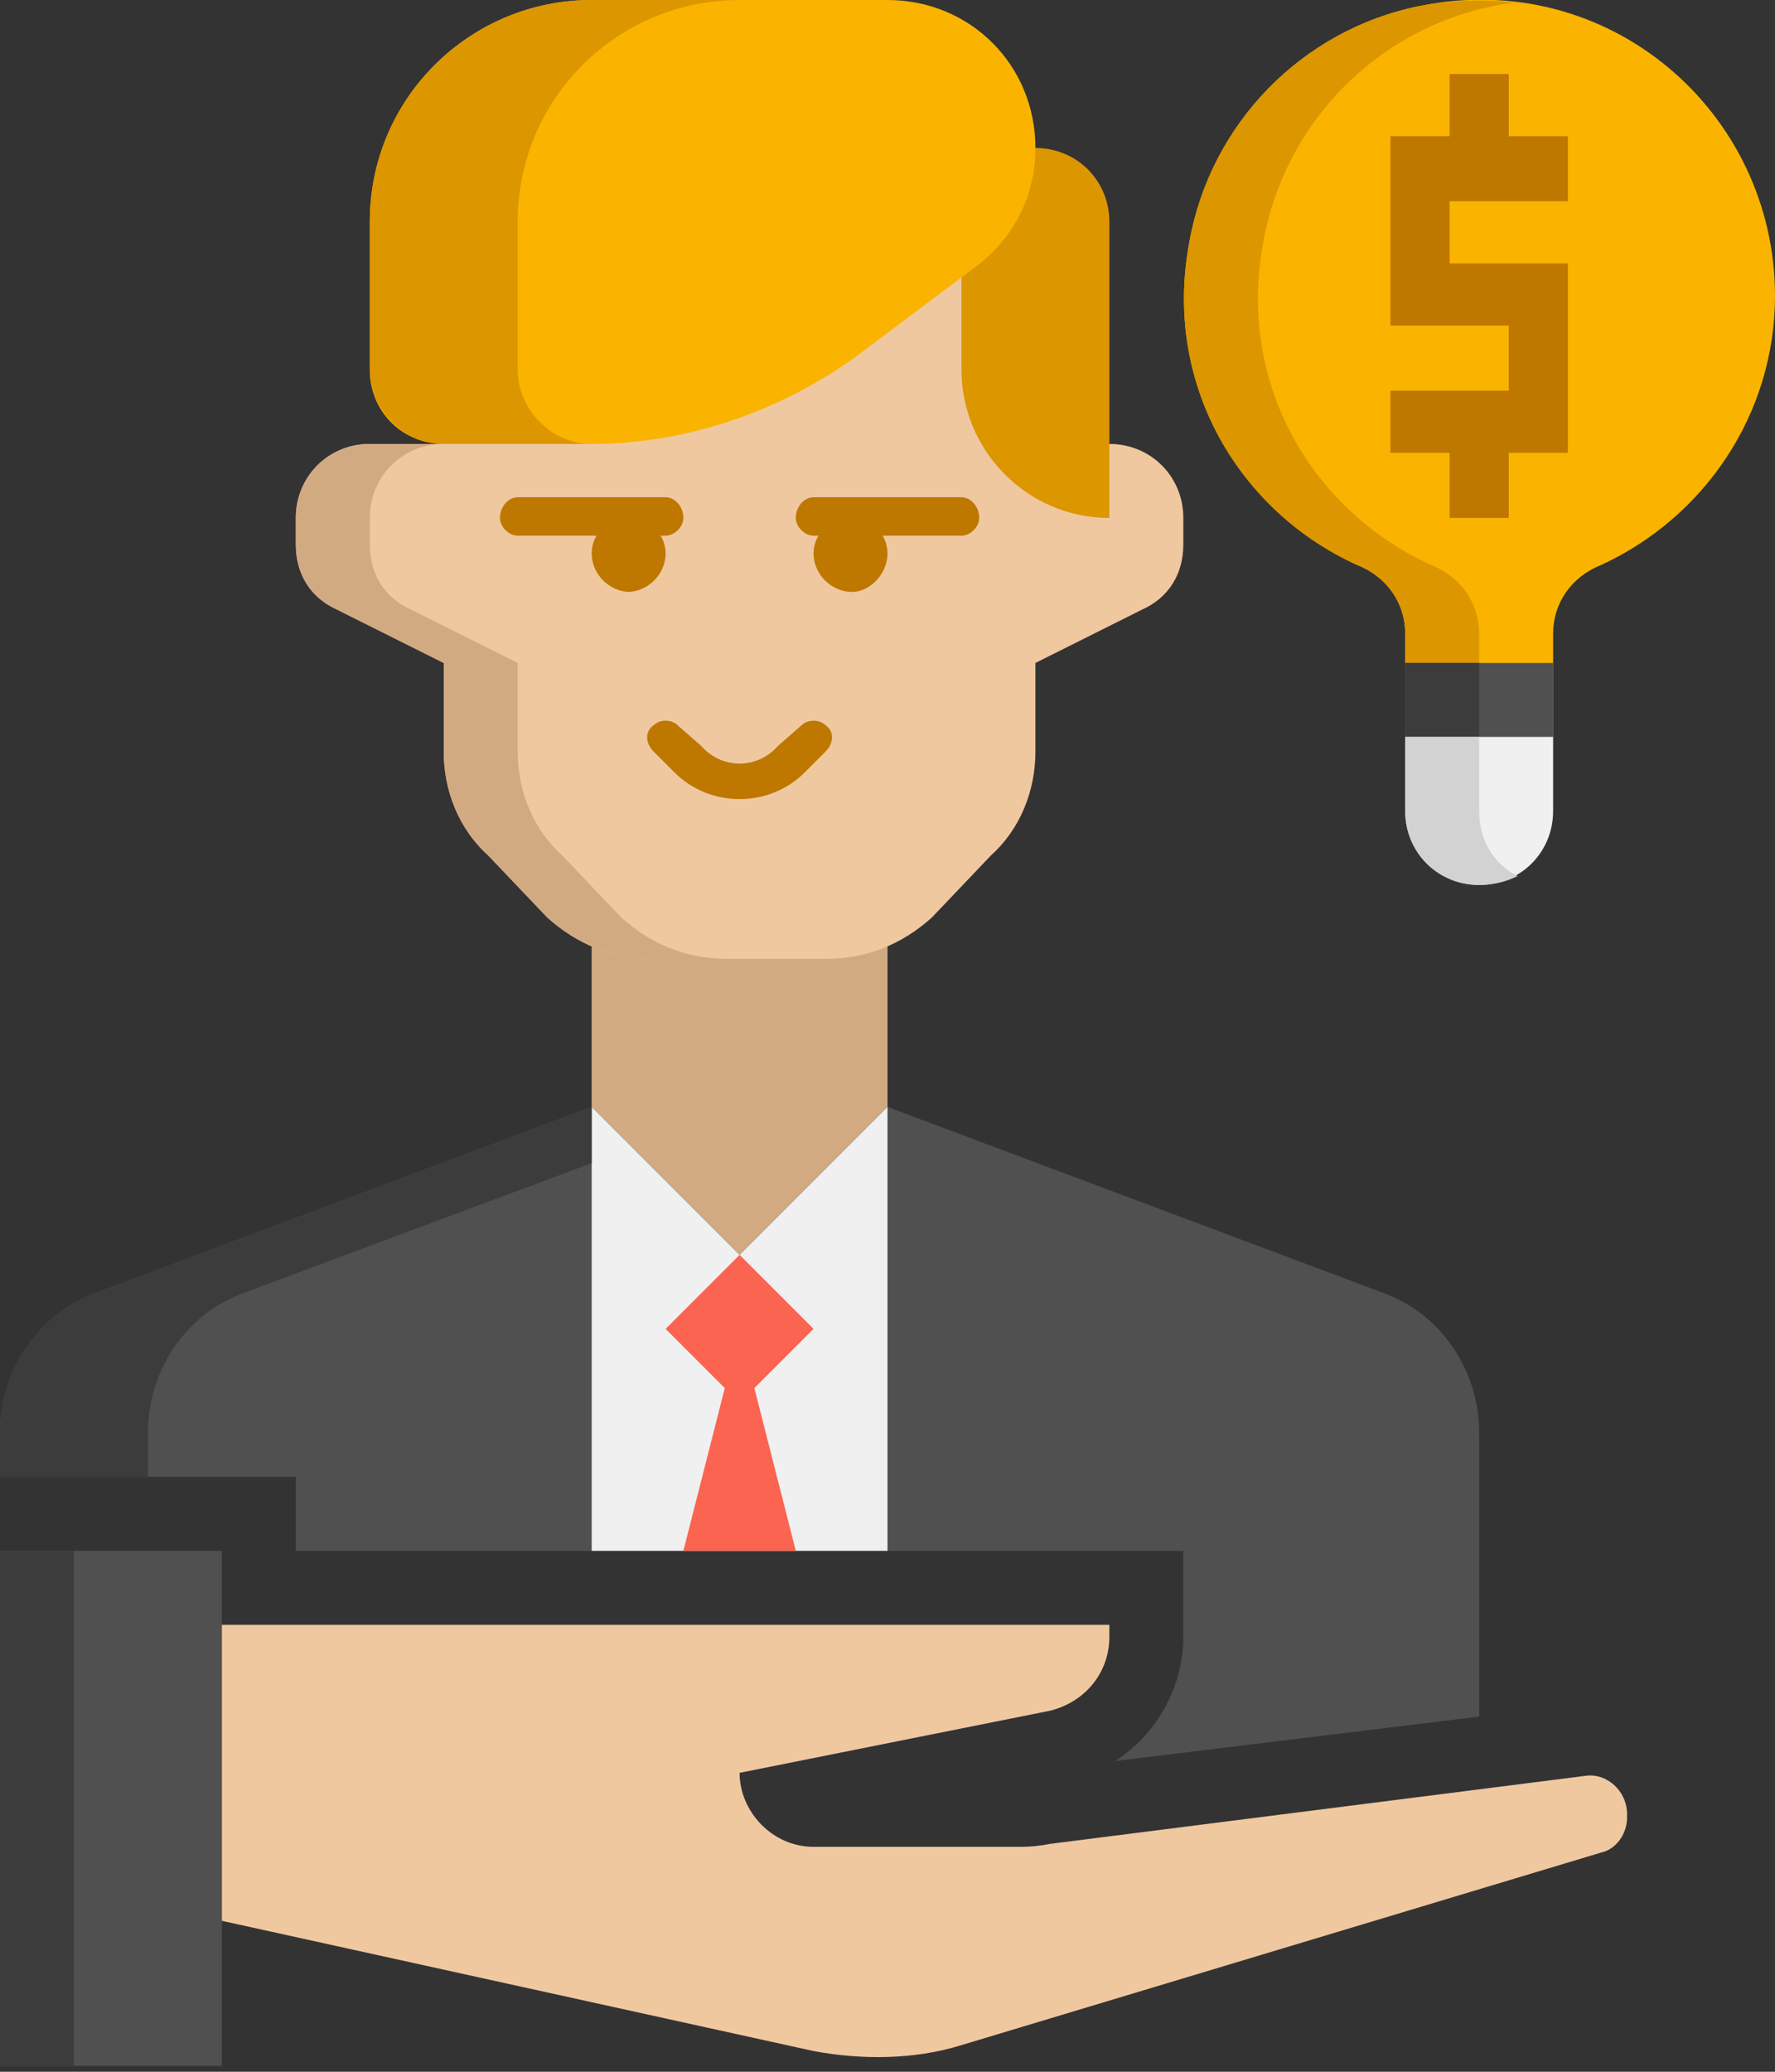
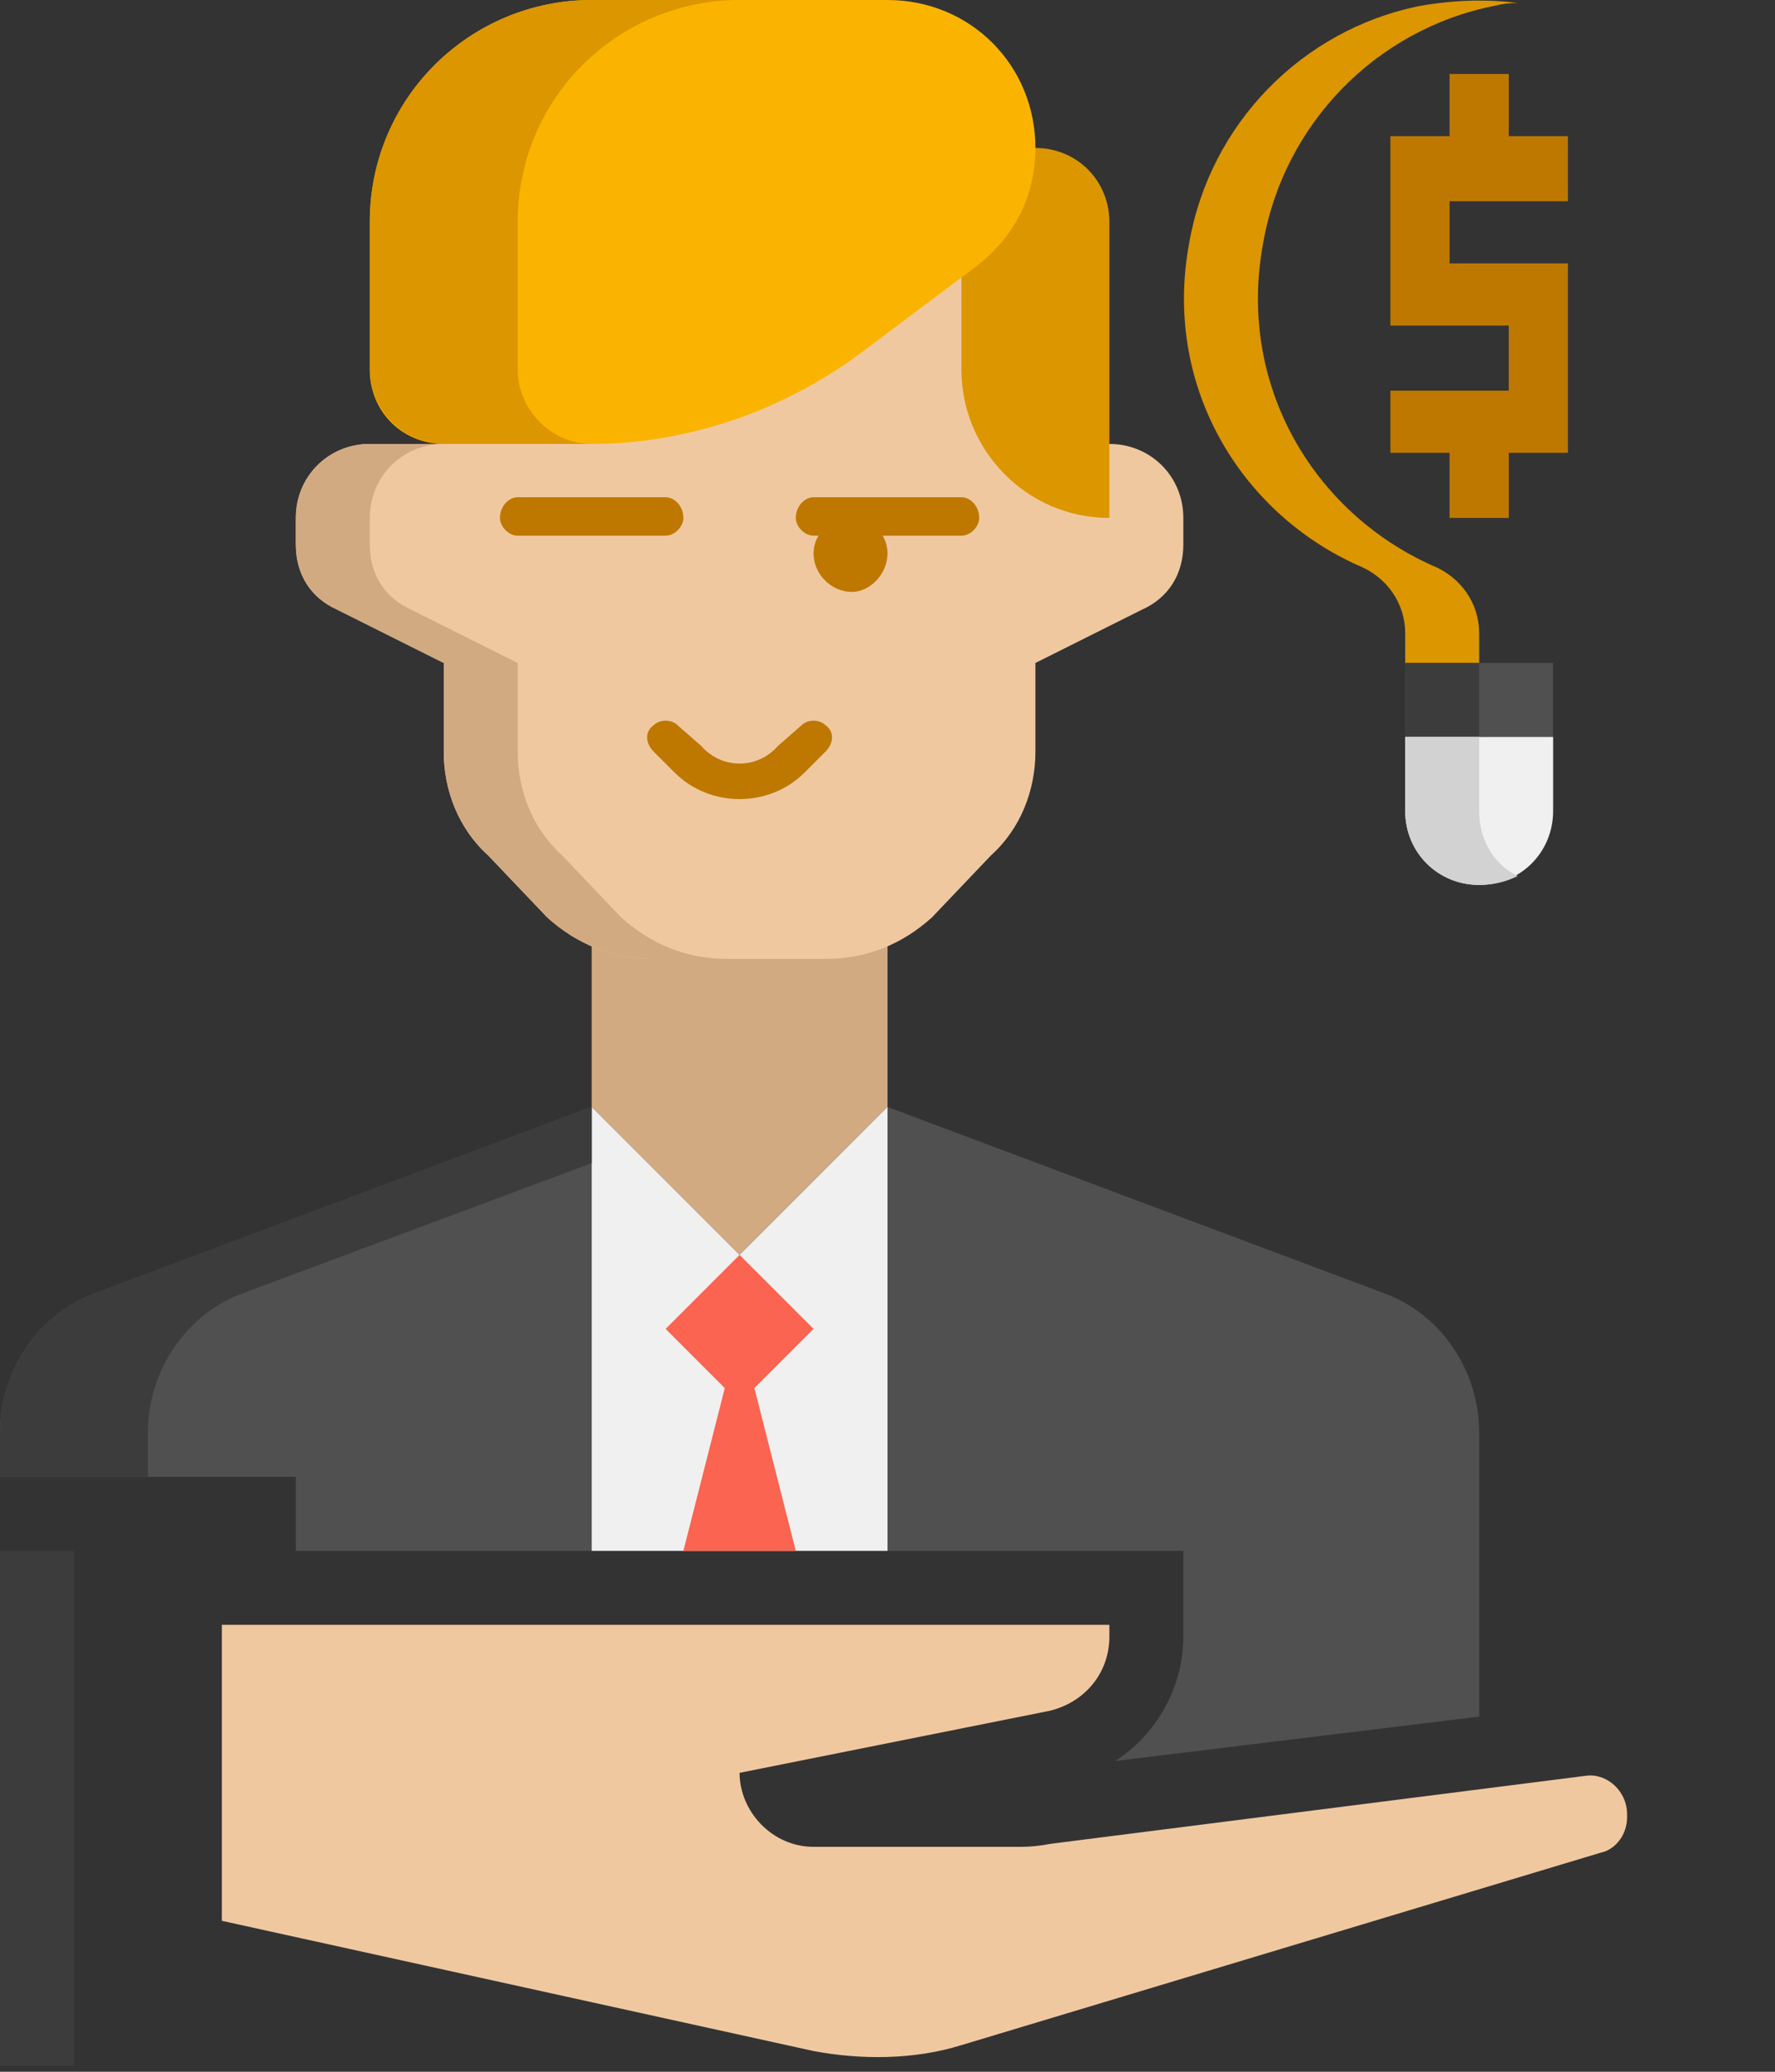
<svg xmlns="http://www.w3.org/2000/svg" version="1.2" viewBox="0 0 60 70" width="60" height="70">
  <rect x="0" y="0" width="60" height="70" fill="#333333" stroke="none" />
  <style>.a{fill:#505050}.b{fill:#d2aa82}.c{fill:#f0c8a0}.d{fill:#be7800}.e{fill:#f0f0f0}.f{fill:#dc9600}.g{fill:#fab400}.h{fill:#3c3c3c}.i{fill:#d2d2d2}.j{fill:#fa6450}</style>
  <path class="a" d="m40 55.3c0 1.7-0.9 3.3-2.3 4.2l12.3-1.5v-9.6c0-2.1-1.3-4-3.2-4.7l-16.8-6.3v15h10z" />
  <path class="a" d="m10 49.9v2.5h10v-15l-16.8 6.3c-1.9 0.7-3.2 2.6-3.2 4.7v1.5z" />
  <path class="b" d="m30 37.4v-7.5h-10v7.5l5 5z" />
  <path class="c" d="m37.5 15h-2.5v-5.3c0-2.7-2.3-5-5.1-4.9l-10 0.1c-2.7 0.1-4.9 2.3-4.9 5v5.1h-2.5c-1.4 0-2.5 1.1-2.5 2.5v0.9c0 1 0.5 1.8 1.4 2.2l3.6 1.8v3c0 1.3 0.5 2.6 1.5 3.5l2 2.1c1 0.9 2.2 1.4 3.6 1.4h5.8c1.4 0 2.6-0.5 3.6-1.4l2-2.1c1-0.9 1.5-2.2 1.5-3.5v-3l3.6-1.8c0.9-0.4 1.4-1.2 1.4-2.2v-0.9c0-1.4-1.1-2.5-2.5-2.5z" />
  <path class="b" d="m19 28.9c-1-0.9-1.5-2.2-1.5-3.5v-3l-3.6-1.8c-0.9-0.4-1.4-1.2-1.4-2.2v-0.9c0-1.4 1.1-2.5 2.5-2.5h-2.5c-1.4 0-2.5 1.1-2.5 2.5v0.9c0 1 0.5 1.8 1.4 2.2l3.6 1.8v3c0 1.3 0.5 2.6 1.5 3.5l2 2.1c1 0.9 2.2 1.4 3.6 1.4h2.5c-1.4 0-2.6-0.5-3.6-1.4z" />
  <path class="d" d="m22.5 18.1h-5c-0.3 0-0.6-0.3-0.6-0.6 0-0.4 0.3-0.7 0.6-0.7h5c0.3 0 0.6 0.3 0.6 0.7 0 0.3-0.3 0.6-0.6 0.6z" />
  <path class="d" d="m25 27c-0.8 0-1.6-0.3-2.2-0.9l-0.7-0.7c-0.3-0.3-0.3-0.7 0-0.9 0.2-0.2 0.6-0.2 0.8 0l0.8 0.7c0.7 0.8 1.9 0.8 2.6 0l0.8-0.7c0.2-0.2 0.6-0.2 0.8 0 0.3 0.2 0.3 0.6 0 0.9l-0.7 0.7c-0.6 0.6-1.4 0.9-2.2 0.9z" />
-   <path fill-rule="evenodd" class="d" d="m21.3 20c-0.7 0-1.3-0.6-1.3-1.3 0-0.7 0.6-1.2 1.2-1.2 0.7 0 1.3 0.5 1.3 1.2 0 0.7-0.6 1.3-1.3 1.3z" />
  <path class="d" d="m32.5 18.1h-5c-0.3 0-0.6-0.3-0.6-0.6 0-0.4 0.3-0.7 0.6-0.7h5c0.3 0 0.6 0.3 0.6 0.7 0 0.3-0.3 0.6-0.6 0.6z" />
  <path fill-rule="evenodd" class="d" d="m28.8 20c-0.7 0-1.3-0.6-1.3-1.3 0-0.7 0.6-1.2 1.3-1.2 0.6 0 1.2 0.5 1.2 1.2 0 0.7-0.6 1.3-1.2 1.3z" />
  <path class="e" d="m30 52.4v-15l-5 5-5-5v15z" />
  <path class="f" d="m37.5 17.5c-2.8 0-5-2.3-5-5v-7.5h2.5c1.4 0 2.5 1.1 2.5 2.5z" />
  <path class="g" d="m12.5 12.5v-5c0-4.2 3.4-7.5 7.5-7.5h10c2.8 0 5 2.2 5 5 0 1.6-0.7 3-2 4l-4 3c-2.6 1.9-5.8 3-9 3h-5c-1.4 0-2.5-1.1-2.5-2.5z" />
  <path class="f" d="m17.5 12.5v-5c0-4.2 3.4-7.5 7.5-7.5h-5c-4.1 0-7.5 3.3-7.5 7.5v5c0 1.3 1.1 2.5 2.5 2.5h5c-1.4 0-2.5-1.2-2.5-2.5z" />
-   <path class="g" d="m60 10c0-6.2-5.6-11.1-12-9.8-4 0.8-7.1 4-7.8 8-0.9 4.8 1.7 9.1 5.7 10.9 1 0.4 1.6 1.3 1.6 2.3v3.5h5v-3.5c0-1 0.6-1.9 1.6-2.3 3.5-1.6 5.9-5.1 5.9-9.1z" />
  <path class="f" d="m48.4 19.1c-4-1.8-6.6-6.1-5.7-10.9 0.7-4 3.8-7.2 7.8-8q0.4-0.1 0.8-0.1-1.6-0.2-3.3 0.1c-4 0.8-7.1 4-7.8 8-0.9 4.8 1.7 9.1 5.7 10.9 1 0.4 1.6 1.3 1.6 2.3v3.5h2.5v-3.5c0-1-0.6-1.9-1.6-2.3z" />
  <path fill-rule="evenodd" class="a" d="m52.5 22.4v2.5h-5v-2.5z" />
  <path fill-rule="evenodd" class="h" d="m50 22.4v2.5h-2.5v-2.5z" />
  <path class="e" d="m50 29.9c-1.4 0-2.5-1.1-2.5-2.5v-2.5h5v2.5c0 1.4-1.1 2.5-2.5 2.5z" />
  <path class="i" d="m50 27.4v-2.5h-2.5v2.5c0 1.4 1.1 2.5 2.5 2.5q0.7 0 1.3-0.3c-0.8-0.4-1.3-1.2-1.3-2.2z" />
  <path class="d" d="m53 6.8v-2.2h-2v-2.1h-2v2.1h-2v6.4h4v2.2h-4v2.1h2v2.2h2v-2.2h2v-6.4h-4v-2.1z" />
-   <path fill-rule="evenodd" class="a" d="m7.5 52.4v17.4h-7.5v-17.4z" />
  <path fill-rule="evenodd" class="h" d="m2.5 52.4v17.4h-2.5v-17.4z" />
  <path class="h" d="m5 49.9v-1.5c0-2.1 1.3-4 3.2-4.7l11.8-4.4v-1.9l-16.8 6.3c-1.9 0.7-3.2 2.6-3.2 4.7v1.5z" />
  <path class="j" d="m23.1 52.4h3.8l-1.4-5.5 2-2-2.5-2.5-2.5 2.5 2 2z" />
  <path class="c" d="m53.6 60l-18.1 2.3q-0.5 0.1-1 0.1h-7c-1.4 0-2.5-1.2-2.5-2.5l10.5-2.1c1.2-0.3 2-1.3 2-2.5v-0.4h-30v10l20 4.4c1.6 0.3 3.4 0.3 5-0.2l21.6-6.5c0.5-0.1 0.9-0.6 0.9-1.2v-0.1c0-0.8-0.7-1.4-1.4-1.3z" />
</svg>